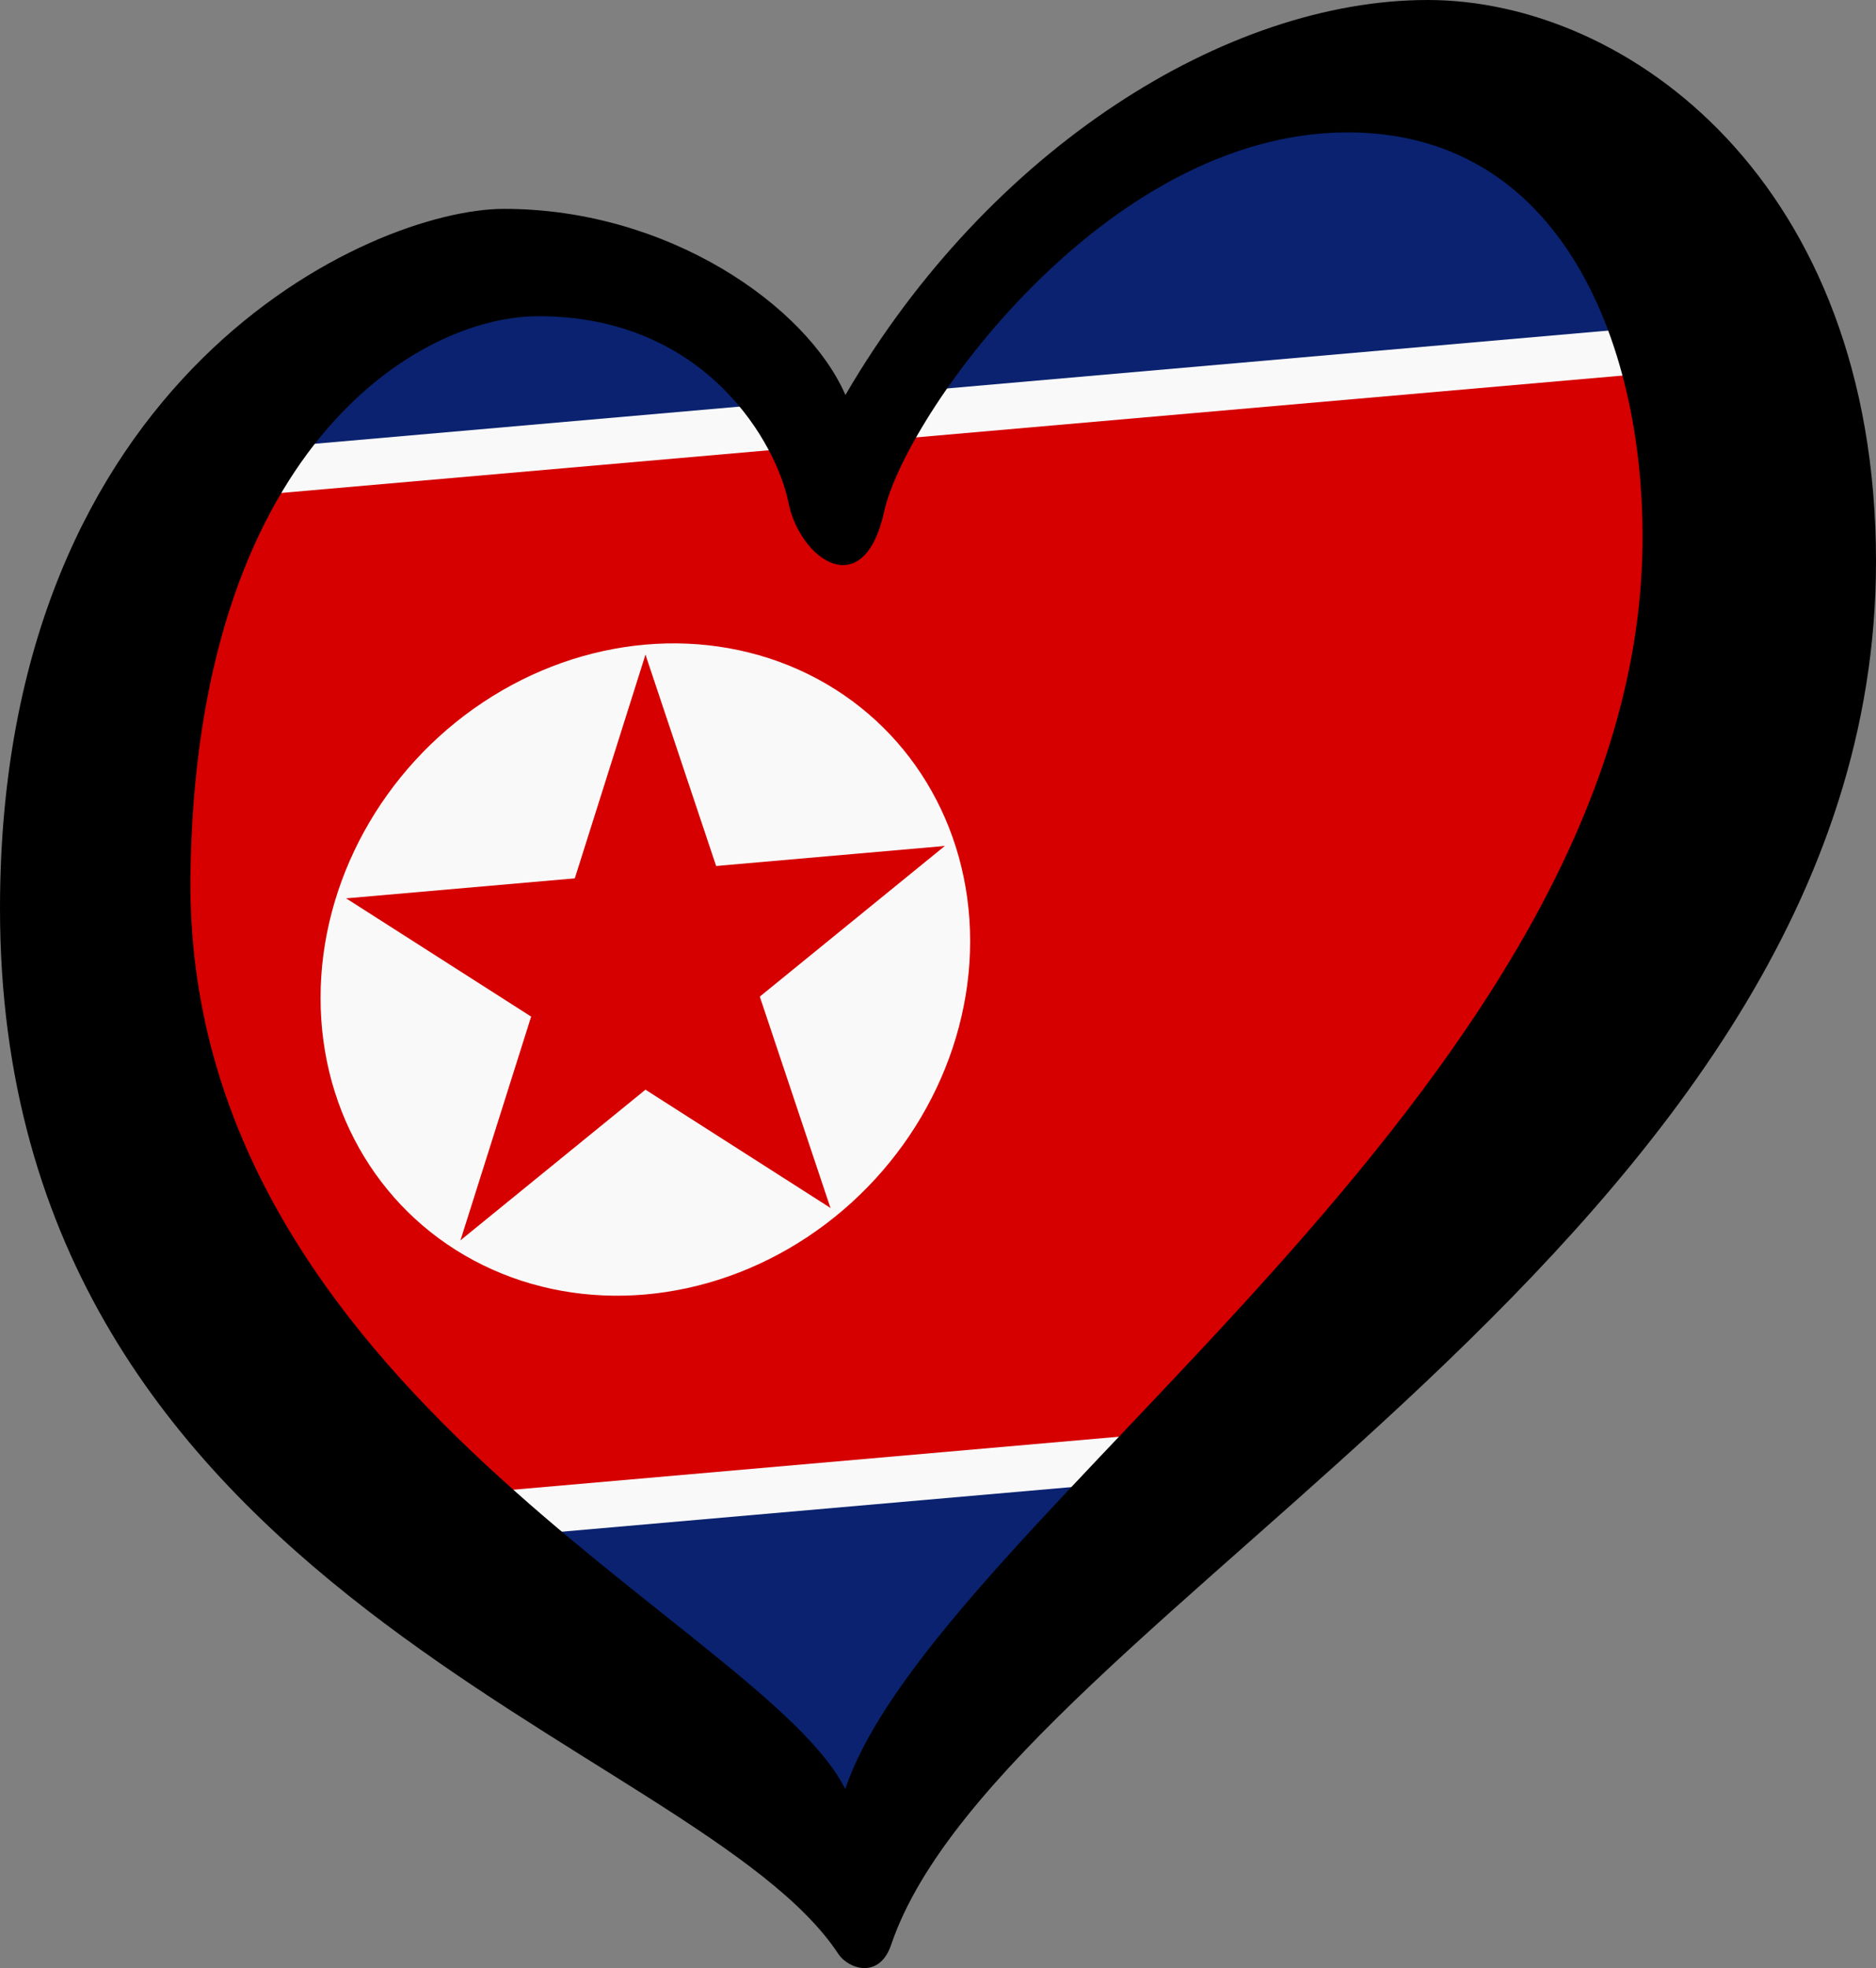
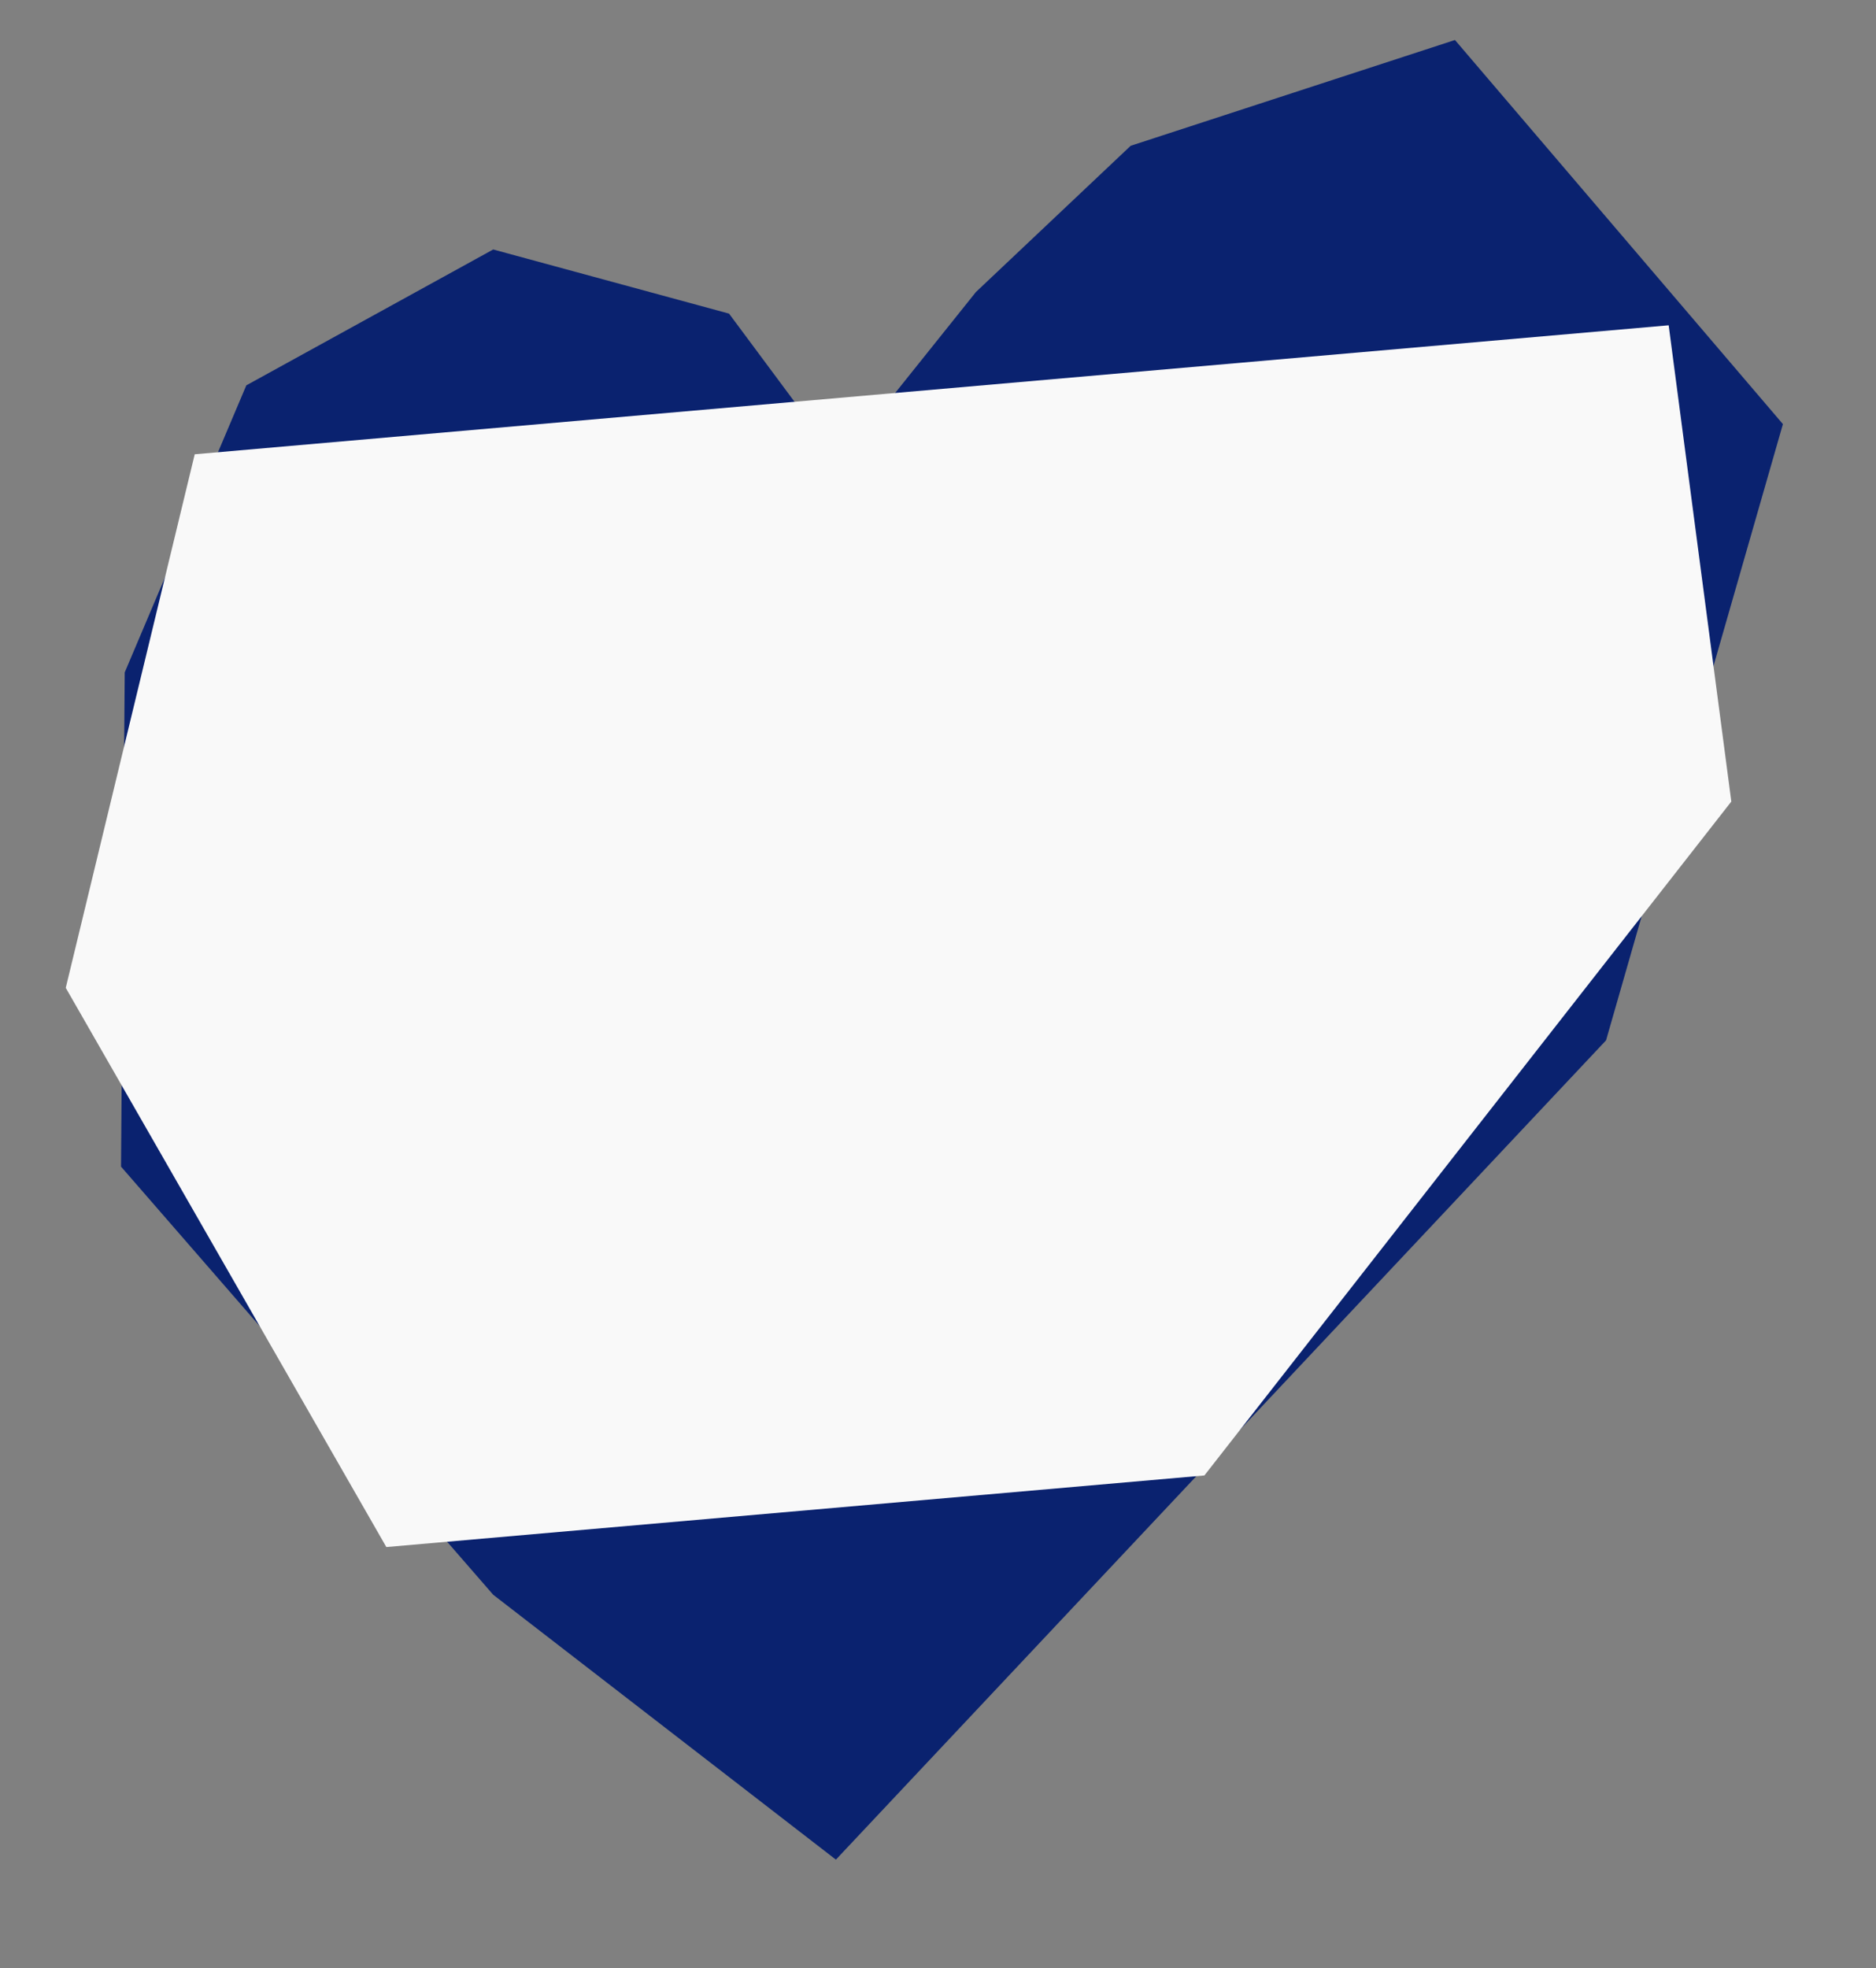
<svg xmlns="http://www.w3.org/2000/svg" xmlns:xlink="http://www.w3.org/1999/xlink" width="125.33" height="131.451" id="svg2" version="1.1">
  <rect width="100%" height="100%" fill="#808080" stroke="none" />
  <defs id="defs14" />
  <path style="fill:#0a226f;fill-opacity:1;fill-rule:evenodd;stroke:none;stroke-width:0.53px;stroke-linecap:butt;stroke-linejoin:miter;stroke-opacity:1" d="M 8.332,44.912 8.086,77.921 32.95,106.517 55.844,124.208 76.523,102.213 107.295,69.487 119.111,28.327 97.202,2.672 75.538,9.737 65.199,19.504 56.09,30.886 48.705,20.947 32.95,16.663 16.456,25.738 Z" id="path4215" />
  <path style="fill:#f9f9f9;fill-opacity:1;fill-rule:evenodd;stroke:none;stroke-width:0.53px;stroke-linecap:butt;stroke-linejoin:miter;stroke-opacity:1" d="M 13.009,30.342 4.393,65.98 25.81,103.33 80.461,98.549 115.664,53.537 111.479,21.727 Z" id="path4195" />
-   <path id="path4209" d="M 14.069,33.337 6.609,68.74 26.378,100.193 79.723,95.526 114.188,51.451 110.741,24.88 Z" style="fill:#d60000;fill-opacity:1;fill-rule:evenodd;stroke:none;stroke-width:0.53px;stroke-linecap:butt;stroke-linejoin:miter;stroke-opacity:1" />
  <g id="g2495">
    <ellipse style="fill:#f9f9f9;fill-opacity:1;stroke-width:0.466" cx="43.287" cy="68.524" id="circle10" transform="matrix(0.996,-0.087,0,1,0,0)" rx="21.786" ry="21.703" />
    <g style="fill:#d60000;fill-opacity:1" id="star" transform="matrix(21.025,-1.839,0,21.025,43.122,64.751)">
      <g id="cone" style="fill:#d60000;fill-opacity:1">
-         <polygon id="triangle" points="0,1 0.5,1 0,0 " transform="rotate(18,3.157,-0.5)" style="fill:#d60000;fill-opacity:1" />
        <use height="100%" width="100%" y="0" x="0" xlink:href="#triangle" transform="scale(-1,1)" id="use12" style="fill:#d60000;fill-opacity:1" />
      </g>
      <use height="100%" width="100%" y="0" x="0" xlink:href="#cone" transform="rotate(72)" id="use14" style="fill:#d60000;fill-opacity:1" />
      <use height="100%" width="100%" y="0" x="0" xlink:href="#cone" transform="rotate(-72)" id="use16" style="fill:#d60000;fill-opacity:1" />
      <use height="100%" width="100%" y="0" x="0" xlink:href="#cone" transform="rotate(144)" id="use18" style="fill:#d60000;fill-opacity:1" />
      <use height="100%" width="100%" y="0" x="0" xlink:href="#cone" transform="rotate(-144)" id="use20" style="fill:#d60000;fill-opacity:1" />
    </g>
  </g>
-   <path d="M 12.724,58.555 C 13.042,30.043 27.88,21.119 35.96,21.119 c 11.285,0 15.945,8.615 16.707,12.429 0.761,3.811 5.032,6.859 6.405,0.608 1.373,-6.251 14.649,-25.314 30.965,-25.314 14.943,0 20.118,15.41 19.671,28.517 C 108.485,73.04 62.519,101.518 56.468,119.5 51.081,108.609 12.344,92.866 12.724,58.555 Z M 95.375,0 C 81.956,0 66.086,9.911 56.48,26.381 53.888,20.433 44.653,13.951 33.675,13.951 24.829,13.951 0,25.007 0,60.689 c 0,46.05 46.592,55.509 56.011,69.822 0.647,0.984 2.732,1.728 3.527,-0.624 C 67.054,107.708 125.33,82.647 125.33,37.512 125.329,12.199 108.794,0 95.375,0 Z" id="path10" style="stroke-width:0.53" />
</svg>